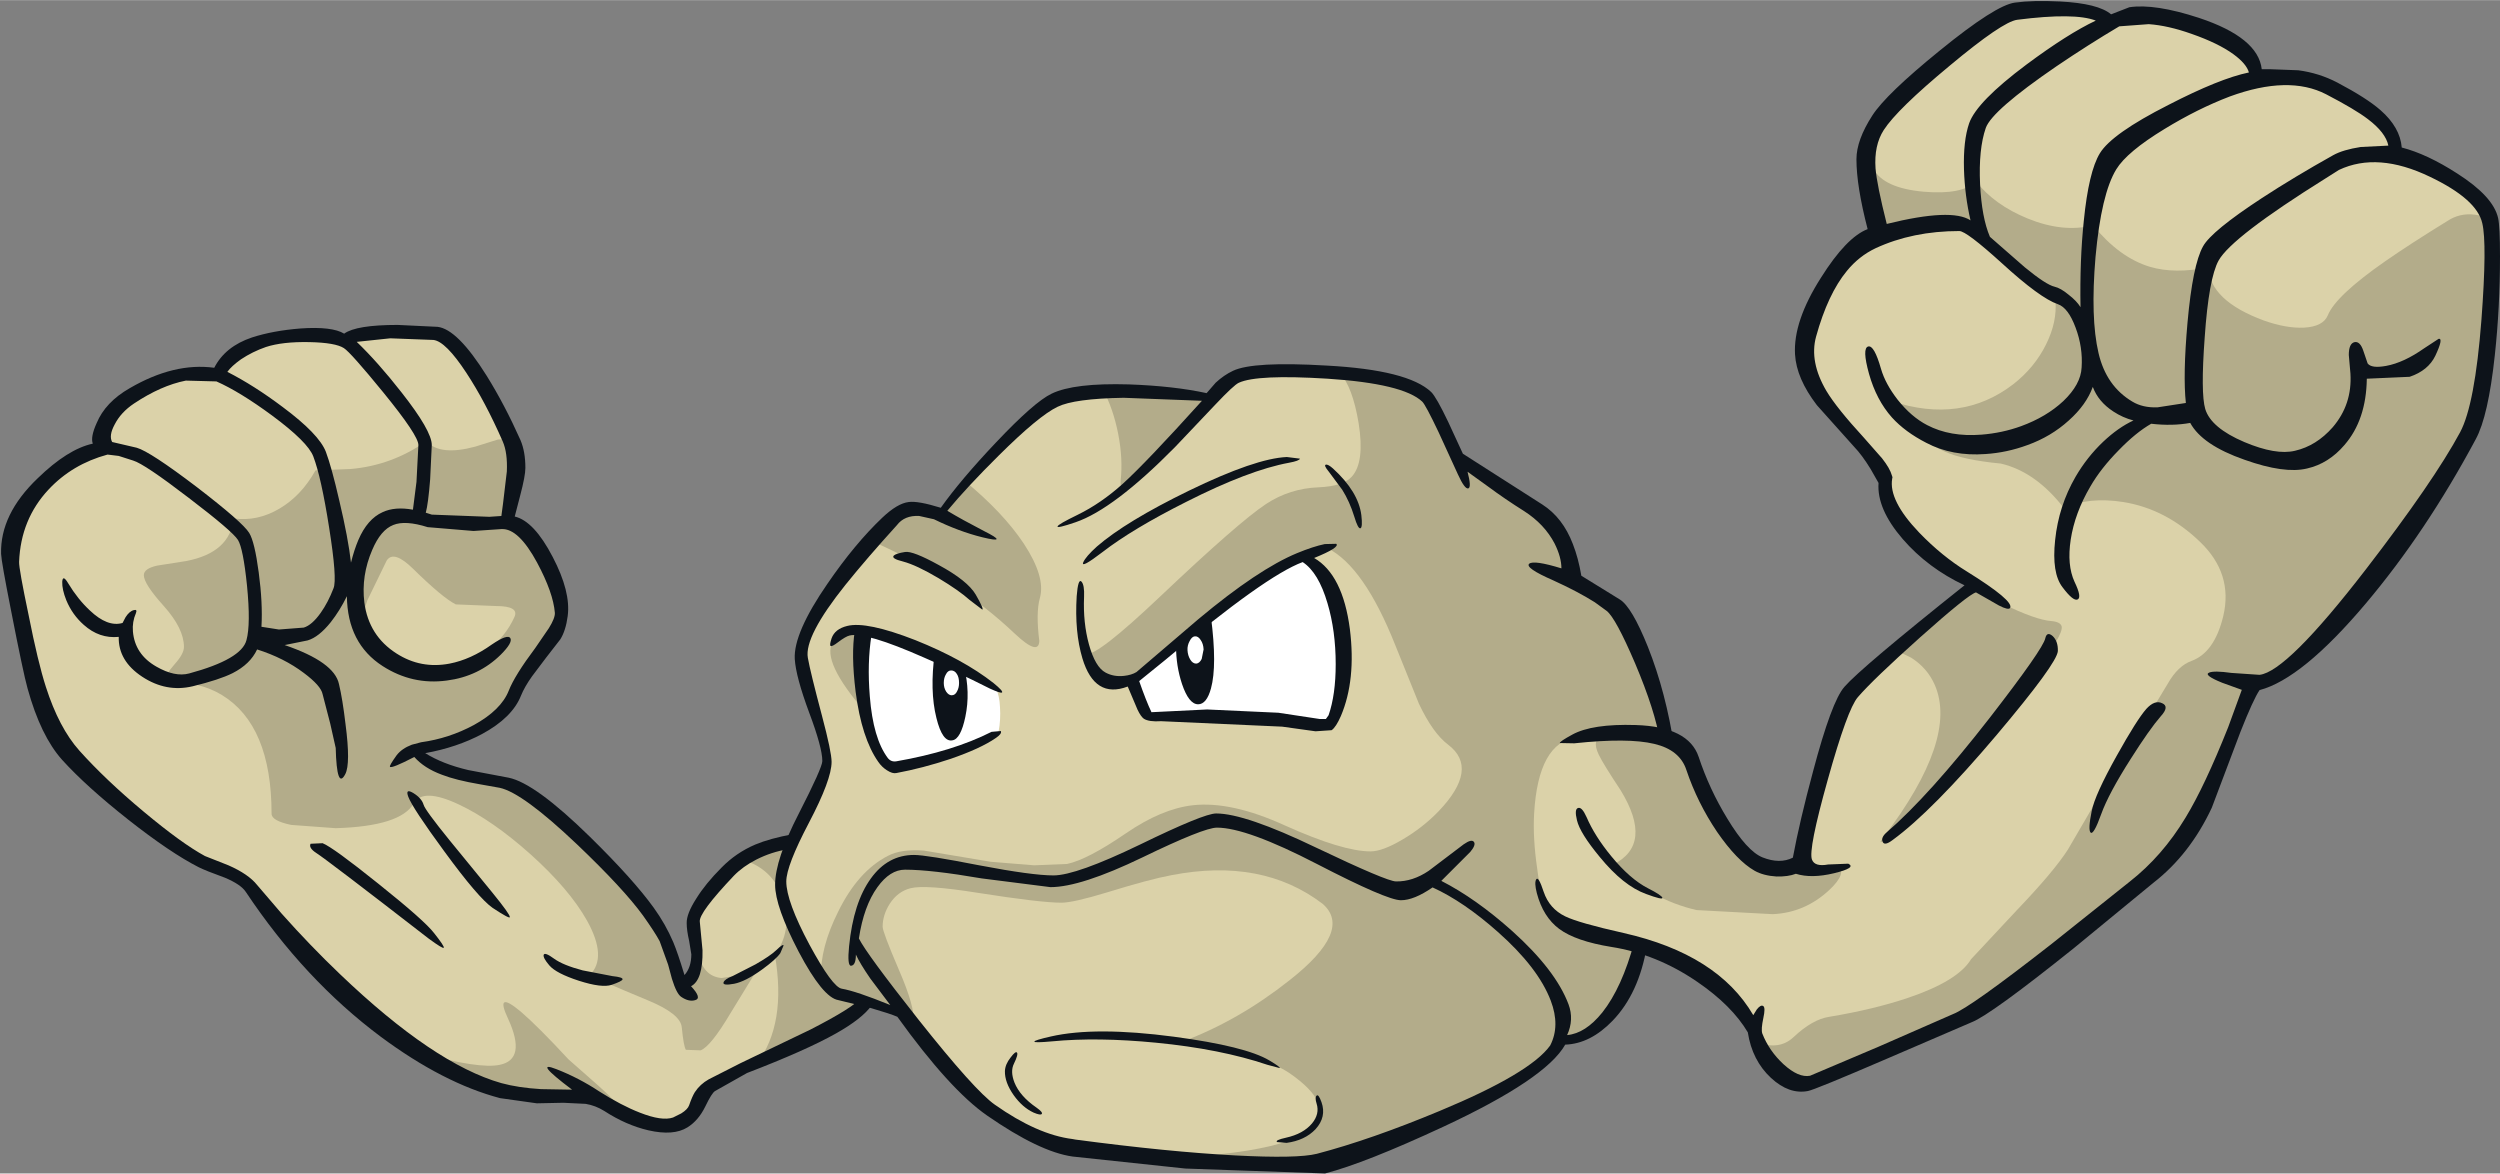
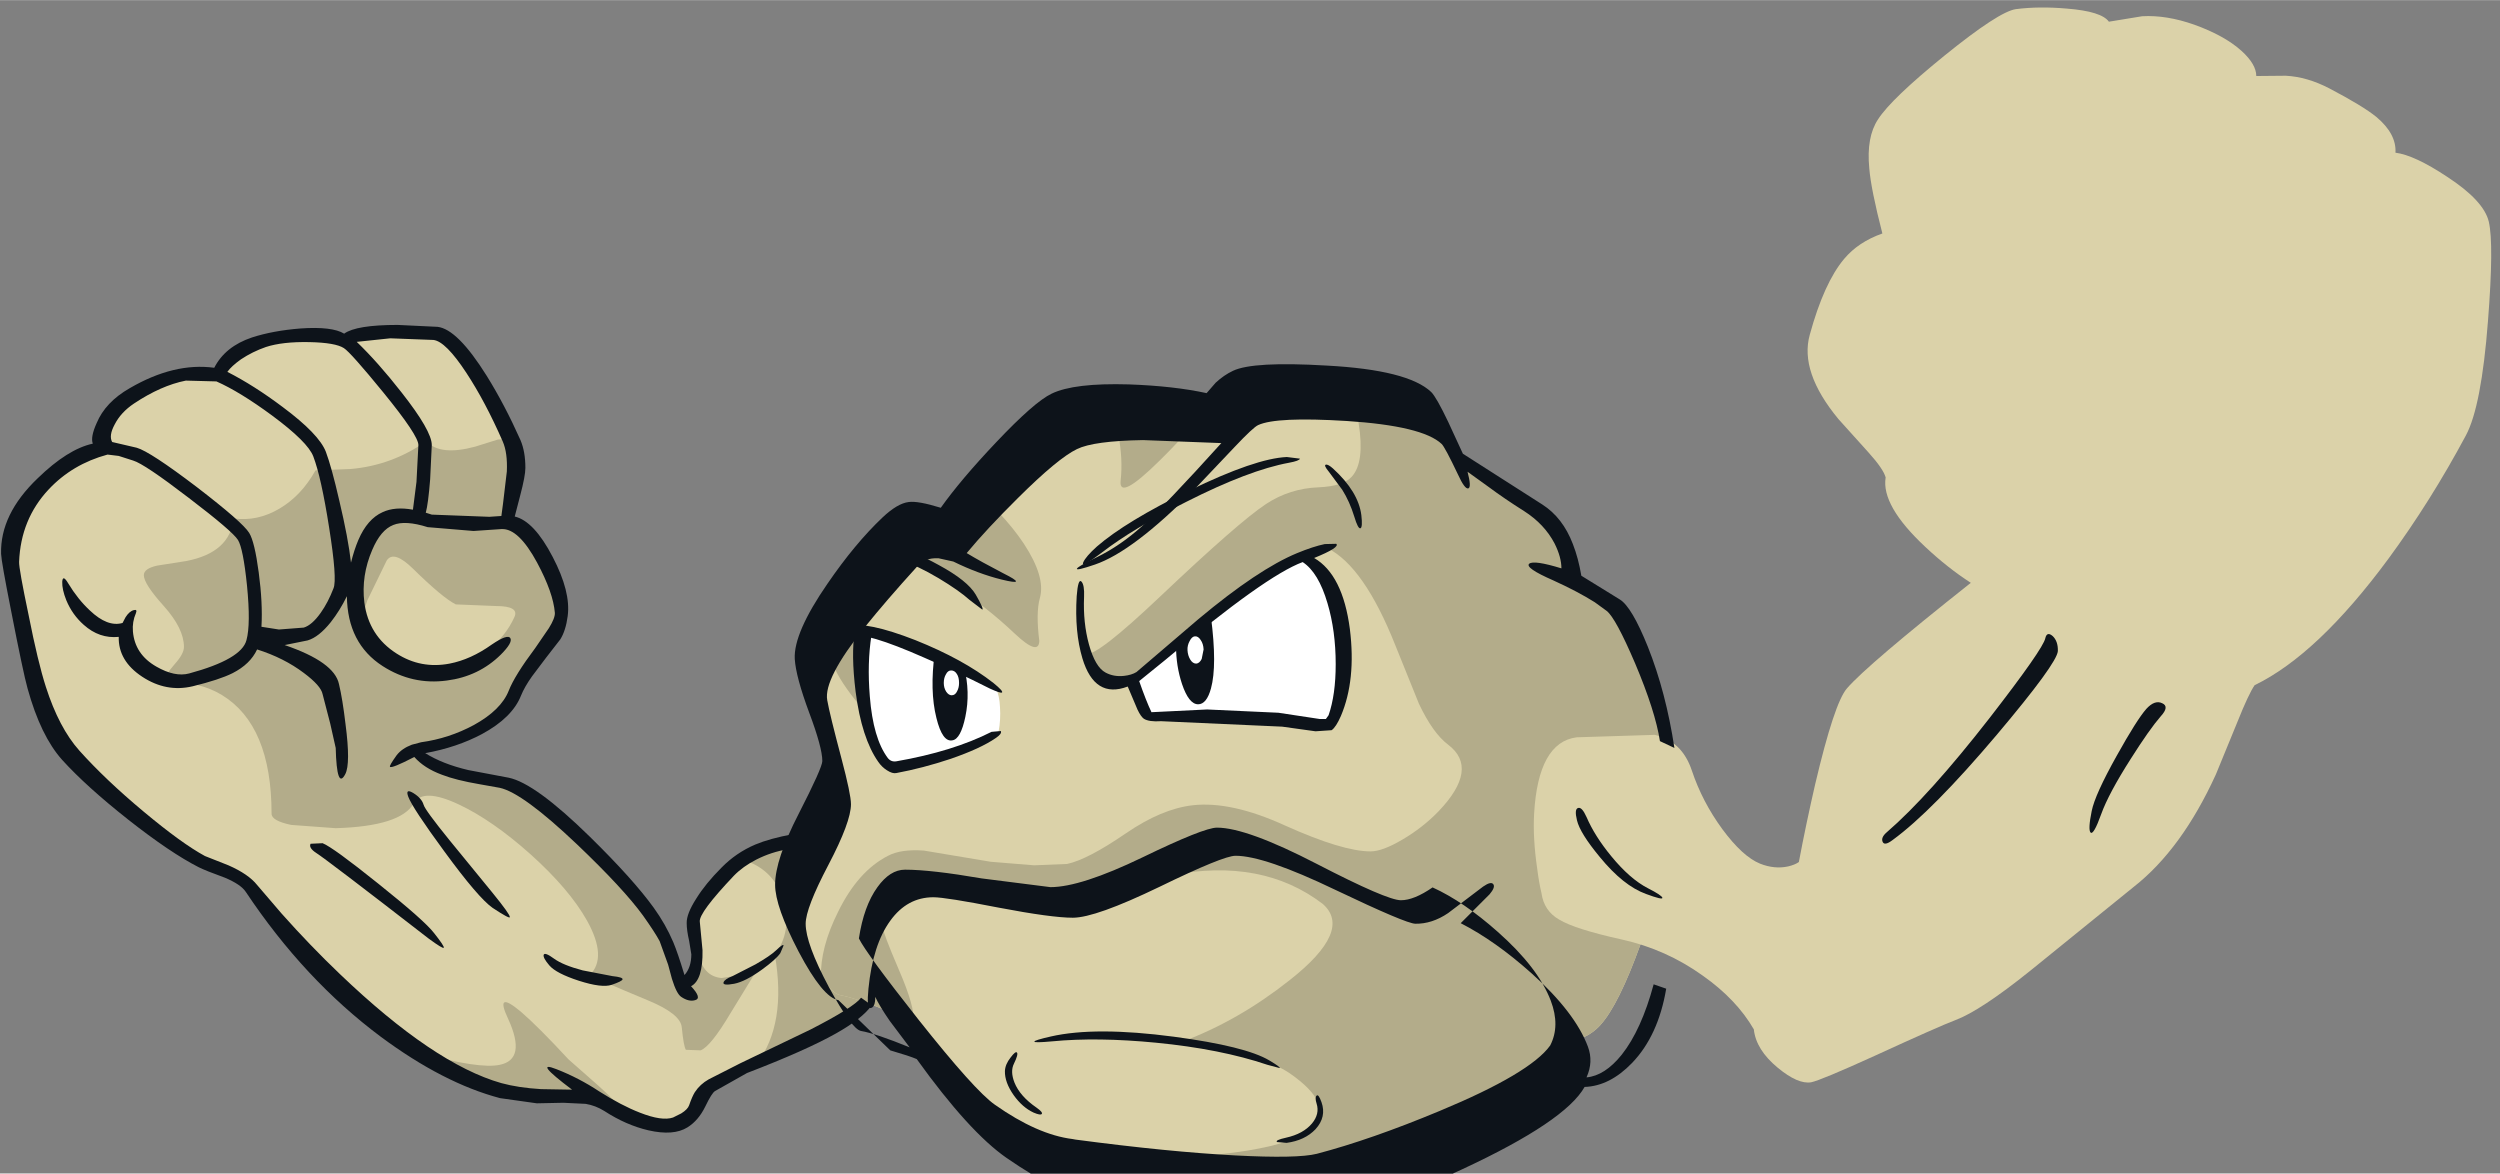
<svg xmlns="http://www.w3.org/2000/svg" width="458" height="215" viewBox="-0.2 -0.2 458 214.95">
  <rect x="-0.2" y="-0.2" width="458" height="214.95" fill="#808080" stroke="none" />
  <path fill="#dbd2a9" d="M87.25 69Q90.3 74 93 80.15q1.25 2.85.7 8l-1 7.35q3.9-.2 7.1 6.85 2.5 5.4 2.85 9.6.15 1.85-3.3 6.55-4.2 5.7-5.2 8.25-1.6 3.95-7.05 6.9-4.75 2.6-10 3.3 1.45 2.95 5.55 4.15l8.95 1.8q4.55.95 14.65 10.55 8.55 8.15 12.3 13.35 2.4 3.3 3.85 7l2.15 6.6q3.2-1.75 3.15-6l-.9-5.65q-.2-1.45 2-4.25l4.55-5.1q3.8-4.15 10.6-5.25l14.6 29.1q-1.75 2.45-13.85 8.4l-14.5 6.95q-2 1.1-2.9 3.75-.85 2.45-1.9 2.8-2.7.9-6.6.15-4.1-.75-7.6-3-2.65-1.7-7.25-1.7l-12.35-.85q-16.85-5.7-33-22.05-5.05-5.1-9.4-10.65l-3.35-4.55q-.35-.85-1.25-1.75-1.75-1.75-4.45-1.9-3.05-.2-12.15-7.4-8.75-6.9-14.55-13.35-4.65-5.2-7.4-15.5l-3.4-15.45q-1.4-5.9-.4-9.75.9-3.3 4.5-7.85Q9.95 85.6 13 83.9q2.4-1.35 6.45-2.05-.8-2.25-.6-3.8.4-2.8 4.75-5.7 4.7-3.1 9.5-4.05l6.8.2q.2-1.5 2.45-3.2 2.3-1.7 5.5-2.75 3.1-1.05 7.9-1.1 4.6-.1 7.4.8.6-1.35 6.65-1.65l9.55.25q3.15.35 7.9 8.15" />
  <path fill="#b3ac8a" d="M75.5 104q-3.55-3.5-4.85-1.55l-3.55 7.3q-1.5 4.1.05 7.25 6.05 6.9 15.2 4.75 8.55-2 11.7-8.95.9-2-3.4-2l-7.35-.3q-2.4-1.2-7.8-6.5m11.35-22.4L91 80.3l2-.15q1.25 2.85.7 8l-1 7.35q3.9-.2 7.1 6.85 2.5 5.4 2.85 9.6.15 1.85-3.3 6.55-4.2 5.7-5.2 8.25-1.6 3.95-7.05 6.9-4.75 2.6-10 3.3 1.45 2.95 5.55 4.15l8.95 1.8q4.55.95 14.65 10.55 8.55 8.15 12.3 13.35 2.4 3.3 3.85 7l2.15 6.6q3.25-1.8 3.15-6.2.8 4.45 4.3 4.75l6.15-.95-4.5 7.35q-3.65 6.15-5.5 6.85l-2.7-.1q-.4-.6-.75-4.1-.2-2.5-6.3-5-9.5-3.95-10.55-4.6 3.25-3.2-.5-9.95-3.25-5.8-10.45-12.25-6.9-6.15-13.05-9.05-6.6-3.1-8.25-.2-2.4 4.2-14.3 4.55l-8.15-.6q-3.6-.75-3.6-2.05 0-16.2-9.1-21.75-4.1-2.5-10.4-2.5 0-1.2 1.75-3.15 1.7-1.9 1.7-3.15 0-3.35-3.65-7.45-3.7-4.1-3.7-5.7 0-1.2 2.4-1.75l5.4-.85q8-1.55 8.65-7.8 4.35.6 8.4-1.8 4-2.35 6.6-7l6.4-.25q7.6-.65 13.9-5.1 2.5 2.75 8.95 1" />
  <path fill="#b3ac8a" d="M158.55 183.25q-2.2 2.95-20.1 11.4 5.5-7.3 3.3-19.95 3.2-4.35 1.6-9.9-1.75-5.85-7.6-7.55 3.35-2.35 8.2-3.1l14.6 29.1M91.35 194.85q4.95-1 1.55-8.4-2.55-5.4 2.3-1.35 3.15 2.7 8.75 8.75l5.5 4.85q4.45 4 4.5 5.1l-2.75-1.5q-2.65-1.7-7.25-1.7l-12.35-.85q-7.05-2.35-14.65-7.05 10.7 2.95 14.4 2.15" />
  <path fill="#dbd2a9" d="M279.65 92.35q3.9 2.5 6.75 8.35 1.4 2.9 2.05 5.3l6.45 4.7q1.95 1.5 6.25 11.95 4.35 10.55 5.2 16l-6 34.1q-4 11.1-7.35 14.8-2.8 3.1-7.4 3.1-2.4 5.7-20.55 13.65-13.7 6-23.55 8.55-4.8 1.25-23.95-.6l-21.45-2.55q-6.65-.95-14.75-6.55-3.55-2.5-9.25-9.6l-4.95-6.6q-9.95-4.25-13.35-4.85-2.35-.4-5.85-7.25Q145 169 143 162.5q-1.35-4.25 3.35-12.65 5.1-9.1 5.1-10.4 0-1.3-2-8.2-2.25-7.8-2.75-10.5-.85-4.6 6.25-13.75 3.8-4.9 10.2-11.8 1.95-2.3 5.65-1.85 1.85.2 3.3.9l7.85-9.75q8.7-10.15 12.8-12.1 4.1-1.95 17.05-1.25l12.15 1.05.75-1.05q1.25-1.3 3.55-2.35 3.5-1.65 16.7-.85 14.35.9 18.2 4.55 1.55 1.45 6.15 11.4l3.85 2.75q4.6 3.25 8.5 5.7" />
  <path fill="#b3ac8a" d="M222.15 72.15q-2.7 4.95-9.95 12.05-7.5 7.4-7.1 3.65.45-4-.45-8.6T201.8 71l20.35 1.15M163.15 95.2q1.95-2.3 5.3-2.1 1.7.15 2.95.7l5.1-5.95q7.05 5.8 10.85 11.5 4.05 6.15 2.95 10-.75 2.7-.1 7.85-.1 2.8-4.5-1.35-10.6-10.05-25.85-16.8l3.3-3.85M172.1 119.95q2.6 1.05 2.7 9.15.1 8.25-3.45 9.2-4.8 1.3-13-8.05-8.1-9.3-6-12.85 1.85-3.2 7.2-2 2.7.55 12.55 4.55M247.45 87.1q2.4-2.65 1.25-9.8-1.1-6.65-3.45-9.2 12.5 1.1 15.9 4.4 1.55 1.45 6.15 11.4l3.85 2.75q4.6 3.25 8.5 5.7 3.9 2.5 6.75 8.35 1.4 2.9 2.05 5.3l6.45 4.7q1.95 1.5 6.25 11.95 4.35 10.55 5.2 16l-6 34.1q-4 11.1-7.35 14.8-2.8 3.1-7.4 3.1-2.3 5.45-19.15 13.15-13.75 6.3-23.2 8.6-5.9 1.45-12.05 1.05l-14.05-1.7q25.55-1.65 24.45-8.9-.4-2.35-3.6-5-2.25-1.85-3.95-2.6-5.25-2.3-8.6-3.2-4.2-1.2-9.15-1.4 10.35-3.85 19.75-11.3 11.65-9.15 6.05-14-11.1-8.45-27.65-5.25-4.05.75-11.8 3.15-6.25 1.9-8.4 1.9-3.8 0-15.25-1.8-9.7-1.55-12.4-.85-2.35.6-3.8 2.85-1.3 2.05-1.3 4.2 0 .95 3 7.95 2.95 6.8 2.65 9.45-9.95-4.25-13.35-4.85-1.4-.2-3.6-3.3-.15-5.4 3.15-12 3.65-7.45 9.15-10.25 2.35-1.25 6.55-.95l12.25 2.05 7.95.65 6.05-.25q3.75-.8 10.75-5.6 6.55-4.5 12.25-5.15 7.05-.8 16.9 3.7 10.55 4.75 15.7 4.75 2.15 0 5.8-2.15 3.75-2.2 6.65-5.2 7.5-7.85 1.75-12.2-2.8-2.1-5.35-7.5l-4.3-10.65q-5.75-14.5-12.45-17.85-4.55 1.4-10.1 4.7-5.8 3.4-14.15 9.75-2.05 1.55-6.1 5.45-3.25 3.2-5.05 4.1-4.9 1.9-7.15-1.2-1.25-3.15-1.7-3.4 2.05.4 13.6-10.55 14.4-13.65 19.4-16.95 4.35-2.85 9.6-3.05 4.55-.2 6.1-1.95" />
  <path fill="#dbd2a9" d="M455.75 40.4q.95 4.1-.15 18.15-1.2 15.7-4.05 21-6.45 12.05-14.2 22.6-12.95 17.55-24.5 23.15-1.1 1.6-3.1 6.6l-4 9.75q-6.25 13.7-15.05 20.6l-19 15.4q-9.1 7.3-13.65 9-3.15 1.2-14.8 6.55-9.9 4.5-11.65 4.85-2.4.4-6.1-2.65-4-3.3-4.4-7.05-3.15-5.45-9.3-9.8-6.75-4.85-14.85-6.65-8.6-1.9-11.5-3.65-2.8-1.6-3.25-4.85-.45-1.85-.8-4.6-.8-5.5-.55-9.95.75-13.1 7.8-14l14.3-.45q5 1.15 6.8 6.55 1.9 5.7 5.6 10.75 3.7 5 6.9 6.3 2.65 1.05 5.15.5 1.25-.3 1.95-.8 1.3-6.9 3-14.3 3.5-14.85 5.8-17.5 3.7-4.3 22.7-19.35-4.25-2.75-8.3-6.55-8.15-7.6-7.3-12.75-.4-1.55-3.2-4.65l-5.45-6.05q-7.15-8.65-5.25-15.45 2.6-9.5 6.3-13.9 2.6-3.1 7-4.65-2.1-8.15-2.4-11.95-.55-5.7 1.6-8.95 2.4-3.75 12.2-11.7Q366 1.9 369.1 1.45q4.25-.55 9.35-.1 6.35.5 7.7 2.4l6.1-1q4.45-.25 9.55 1.55 5.55 2 8.65 4.8 2.7 2.45 2.7 4.6l5.4-.05q3.9.2 7.95 2.3 6.2 3.25 8.65 5.25 3.7 3.1 3.5 6.55 3.5.45 9.45 4.4 6.75 4.4 7.65 8.25" />
-   <path fill="#b3ac8a" d="M448.1 40.3q2.3-1.55 5.05-1.2 2.35.3 2.6 1.3.95 4.1-.15 18.15-1.2 15.7-4.05 21-6.45 12.05-14.2 22.6-12.95 17.55-24.5 23.15-1.1 1.6-3.1 6.6l-4 9.75q-6.25 13.7-15.05 20.6l-19 15.4q-9.1 7.3-13.65 9-3.15 1.2-14.8 6.55-9.9 4.5-11.65 4.85-1.95.35-5.1-1.85-3.35-2.35-4.75-5.45 4.05 1.45 6.6-.95 3.5-3.3 6.6-3.75 8.1-1.35 14.35-3.45 9.2-3.1 11.6-7.1l8.45-9.05q6.7-7 9.3-11.05l7.05-12.1q3.5-6.35 6.45-10.35l4.8-7.95q1.85-3.25 4.35-4.15 4.2-1.55 5.8-8.2 1.85-7.8-4.3-13.65-6.25-6-14-7.25-6.3-1-10.9 1.1-5.15-6.65-11.55-8.15-6.85-.65-10.3-2.2-4.35-1.95-7.5-5.8l-2.25-3.45q12.8 4.25 22.35-3.1 3.9-3.05 6-7.3 2.05-4.15 1.7-8-1.65-.45-7.15-5.8l-7.4-7.2q-1.7-1.5-9.8-.4l-7.85.4q-.85-2.55-1.85-8.15-1.05-6.25.7-3 1.9 3.55 9.25 4.2 7.05.6 9.55-1.9 3.35 4.3 9.45 6.8 6.5 2.65 12 1.25 4.8 5.9 10.4 7.6 4.55 1.35 10.7.1.3 6.1 10.2 9.75 4.1 1.45 7.35 1.3 3.5-.2 4.35-2.25 1.45-3.6 10.5-9.9 4.75-3.3 11.35-7.35" />
-   <path fill="#b3ac8a" d="M328.7 159.2q5 .55 7.4 0 1.3-.3.9.9-.4 1.15-2.05 2.7-4.5 4.2-10.4 4.45l-13.95-.75q-8.25-1.9-15.25-8.35 7.4-3.7 1.35-13.6-3.15-4.75-4-6.5-1.4-2.9.8-3.4 13.15-2.9 16.25 6.3 1.9 5.7 5.6 10.75 3.7 5 6.9 6.3 1.9.75 6.45 1.2M366.6 110.35q6.15 3 9 3.2 1.7.15 1.9 1 .15.8-1.05 2.8l-9.1 13.9q-5.45 6.2-15.3 15.8-9.85 9.6-7.15 6.05 13.65-18 9.35-27.85-1.35-3.1-4.35-5l-2.7-1.3 13.8-11.5 5.6 2.9" />
  <path fill="#fff" d="m207.45 124.15 12.9-10.45q12.65-10.15 18.25-12 5.1 2.9 6.55 14.2 1.35 10.8-1.7 16.7l-16.3-1.25q-13.55-1-16.9-.05-.95-1.9-2-4.7l-.8-2.45M182.75 133.75q-2.7 2.25-11.7 4.9l-8.45 2.15q-2.15-3.1-3.8-7.7-3.25-9.25-.55-16.95 3.3-.85 12.45 3.45 7 3.25 11.6 6.4.6 1.2.7 3.35.15 2.25-.25 4.4" />
  <path fill="#0d131a" d="M70.05 71.7q-6-7.35-7.25-8.15-1.55-1-6.3-1.1-4.95-.1-8 .9-2.45.85-4.55 2.25-1.75 1.25-2.5 2.3 4.9 2.5 10.15 6.45 6.65 4.95 7.9 8.2 1.05 2.8 2.45 8.9 1.65 6.95 2.15 11.4.6-2.4 1.35-4.15 1.65-3.85 4.45-5.1 2.25-1.05 5.55-.45l.65-5.1.35-6.75q0-1.75-6.4-9.6m-36.2-2.2q-4.55.9-9.5 4.2-2.4 1.6-3.55 3.85-1.1 2.05-.45 3.2l4.5 1.05q2.45.7 11 7.2 8.4 6.45 9.6 8.4 1 1.6 1.75 7.25.75 5.6.5 9.95l3.2.5 4.55-.35q1.5-.45 3.1-2.7 1.35-1.9 2.35-4.5.7-1.65-.8-11.1-1.45-9.25-2.9-13.05-1-2.65-7.55-7.5-5.9-4.35-10.2-6.25l-5.6-.15M91.7 96.7l-5.15.35-8.4-.7q-4.1-1.3-6.3-.4-2.3.9-3.85 4.55-2.05 4.75-1.45 9.65.8 6.1 5.9 9.35 4.45 2.85 9.7 1.85 3.9-.75 7.75-3.5 2.95-2 3.4-1.15.45.8-1.75 3-4.05 4-9.9 4.75-6.3.85-11.75-2.65-6.45-4.15-6.55-12.8-1.3 2.65-2.95 4.75-2.2 2.75-4.25 3.35l-4.2.85q9.1 3.1 9.95 7.15.65 2.7 1.2 7.35.95 7.25-.05 9.15-1.55 2.95-1.75-4.8l-1-4.45-1.4-5.4q-.3-1.55-3.45-3.9-3.65-2.75-8.55-4.3-1.25 2.7-4.5 4.35-2.4 1.2-7.3 2.4-4.85 1.15-9.25-1.75t-4.3-7.3q-3.55.35-6.4-2.2-2.1-1.85-3.2-4.5-.8-2-.75-3.4.1-1.4 1.1.3 1.75 2.9 3.95 4.95 3.25 3.1 6 2.3l.55-1.05q.7-1.1 1.5-1.3.7-.2.4.55-.7 1.6-.55 3.35.35 4.2 4.3 6.45 3.4 1.95 6 1.25 9.6-2.6 10.5-6.1.8-2.9.1-10-.7-6.8-1.65-8.35-1-1.6-9-7.7-8.15-6.25-10.2-6.85l-2.65-.85-2.05-.25q-6.45 1.75-10.8 6.4-5.1 5.45-5.4 13.25-.05 1.25 1.75 9.8 1.7 8.6 3.15 13.1 2.4 7.5 6.15 11.7 4.8 5.35 11.75 11.15 7 5.85 11.25 8.15l4.3 1.7q3.65 1.6 5.25 3.6l4.5 5.25q5.25 5.9 10.7 11.1 17.2 16.45 29.55 19.95 3.1.85 7.25 1.1l5.7.1q-7.3-5.5-2.85-3.75 4.1 1.6 7.8 4.05 4.1 2.6 7.45 3.9 4.05 1.6 6.1.9l1.5-.75q1.2-.75 1.45-1.5.55-1.6 1.05-2.4.95-1.45 2.55-2.35l5.8-2.95 12.8-6.15q8-4.1 9.3-5.85l1.95 1.4q-1.75 2.45-6.55 5.15-5.5 3.1-16.3 7.25l-5.85 3.3q-.6.35-1.8 2.85-1.25 2.55-3.25 3.8-2.55 1.6-7.15.55-4.1-.95-8.1-3.55-1.6-1-3.4-1.3l-4.1-.2-4.85.1-6.75-.95Q81 198.2 69.55 189.7q-14-10.45-24.7-26.5-.9-1.4-3.9-2.65-3.45-1.25-4.75-1.9Q31 156 23.25 149.9 15.6 143.85 11.2 139q-3.95-4.4-6.35-13.1-.8-2.85-3.05-14.4-1.75-8.85-1.8-10.25Q-.2 94 6.7 87.4q5.5-5.35 10.1-6.35-.45-1.2.7-3.75 1.6-3.85 6.05-6.4 8.15-4.75 15.5-3.75 2-3.9 6.9-5.55 3.85-1.25 8.9-1.65 5.8-.4 8 .95 2.2-1.6 9.8-1.6l7.3.35q3.65.4 9 8.95 3.3 5.3 6.2 11.8.9 2.1.9 5.1 0 1.45-.95 5.05l-1 3.85q3.55.85 6.95 7.4 3.35 6.4 2.75 10.85-.35 2.65-1.35 4.25l-2.6 3.35-2.6 3.45q-1.35 1.9-2 3.5-1.6 4.05-7.15 7.05-4.6 2.45-10.4 3.5 3.2 2 7.9 3.1l7.4 1.4q4.85 1 14.85 10.8 7.9 7.75 11.7 13 2.2 3.05 3.6 6.35.8 1.9 2 5.85l.05.15q1.25-1.4 1.25-3.8l-.4-2.45q-.45-1.95-.45-3.25-.05-1.7 1.75-4.5 1.7-2.75 4.65-5.7 2.65-2.7 6.15-4.2 2.75-1.15 6.9-1.9l-.9 2.75q-3.05.5-5.8 1.9-2.45 1.25-4.1 2.95-6.4 6.75-6.25 8.4l.5 5.25q.1 5.45-2.1 6.6 2.05 2.2.75 2.55-1.15.35-2.55-.6-.85-.55-1.7-3.3l-.7-2.6-1.55-4.3q-.85-1.6-3.05-4.7-3.6-4.95-12.1-13.05-9.95-9.45-14.15-10.35l-3.65-.65q-4.4-.75-6.95-1.75-3.25-1.2-5.05-3.25-4.15 2.15-4.45 1.8-.2-.15 1.2-2.1.95-1.25 2.8-1.95l1.7-.45q5.1-.7 9.65-3.15 5-2.75 6.4-6.3 1.1-2.8 4.85-7.8l2.5-3.65q1.15-1.85 1.1-2.8-.3-3.7-3.25-9.2-3.4-6.3-6.5-6.15m.95-10.55q.15-3.45-.75-5.5-3.2-7.3-6.65-12.55-3.8-5.8-6.05-6.05l-7.9-.3-6.15.65q3.9 3.75 8.2 9.25 5.55 7.05 5.55 9.65l-.3 6.3q-.35 4.45-.8 6.1l1.1.35 10.55.4 2.2-.15.3-2.25.7-5.9" />
  <path fill="#0d131a" d="M74.6 145.75q-.6-1.6.9-.7 1.55.95 1.9 2.15.25.95 4.75 6.5l7.85 9.6q3.3 4.05 3.2 4.5-.05.35-3.15-1.7-2.6-1.8-8.85-10.35-5.8-7.9-6.6-10M57.75 156.05q-1.45-.95-1.05-1.7l2.2-.1q1.9.75 10.25 7.45 8.45 6.75 10.2 9.05 1.9 2.4 1.75 2.65-.15.25-2.8-1.7-18.65-14.45-20.55-15.65M100.45 176.65q-1.2-1.4-1.05-1.95.2-.55 1.9.7 1.65 1.2 5.25 2.15l5.45 1.05q1.95.2 1.85.6-.1.35-2 1-1.8.6-6-.75-4.15-1.35-5.4-2.8M134 178.6l4.2-2.15q2.7-1.55 3.75-2.55 1.35-1.3 1.4-.9l-.6 1.4q-.8 1.15-3.35 3-3.05 2.2-5.1 2.6-2.15.4-1.95-.25.2-.6 1.65-1.15M290.45 149.45q1.5 3.5 4.55 7.2 3.4 4.15 6.7 5.85 2.55 1.3 2.65 1.75.1.45-3-.7-4.15-1.5-8.45-6.75-3.65-4.4-4.2-6.75-.5-2.05.2-2.25.7-.25 1.55 1.65M374.5 116.7q.3-1.3 1.35-.4 1 .95.95 2.75-.15 2.25-11.2 15.35-11.8 13.95-19.05 19.25-1.5 1.15-1.85.35-.35-.8.75-1.75 7.75-6.7 18.85-20.95 9.8-12.65 10.2-14.6M383 148.35q.6-3 4.6-10.15 3.65-6.55 5.4-8.55 1.55-1.7 2.9-1.05 1.4.6-.25 2.4-2.05 2.35-5.5 7.8-4.05 6.35-5.4 10.1-1.4 3.9-1.95 3.4-.5-.5.2-3.95" />
-   <path fill="#0d131a" d="M383.75 3.55q-3.85-1.5-14.4-.15-2.7.35-12.35 8.4-9.65 8-12.1 11.8-1.8 2.8-1.5 7.05.25 3 2.05 10.15 11.9-2.95 15.35-.65-1.05-4.5-1.2-9.35-.15-5.25.95-8.45 1.4-3.95 10.5-10.75 7.6-5.65 12.7-8.05m28.05 9.5q-.45-1.6-2.85-3.35-2.75-2-7.6-3.7-4.35-1.55-7.9-1.8l-5.4.4q-5.65 3.35-11.55 7.35Q364.75 20 363.6 23.2q-1.35 3.9-1.05 10.3.3 6.15 1.8 9.65l.05.05 6.35 5.55q3.9 3.2 5.45 3.55 1.1.25 2.55 1.45 1.5 1.15 2.2 2.3-.15-8.65.6-15.8.9-9.05 2.95-12.4 2.2-3.6 12.55-8.85 9.4-4.85 14.75-5.95m21.8 8.55q-2.35-1.8-7.65-4.55-6.85-3.55-17.65.4-5.9 2.25-11.95 5.95-6.9 4.2-8.85 7.4-2.75 4.5-3.8 16.05-.95 11.2.55 17.6 1.4 6.05 6.2 8.9 1.9 1.15 4.6 1.05l5.2-.8q-.55-5.1.3-14.7.95-10.6 2.85-14 1.55-2.8 10.8-8.85 5.9-3.85 13.05-7.85 1.8-1 5.05-1.5l5.05-.25q-.5-2.4-3.75-4.85m23.85 18.1q.35 1.55.35 7.05 0 9.35-.95 18.1-1.2 11.2-3.5 15.4-9.1 17-20.15 30.1-11.65 13.8-19.45 15.85-1.15 1.7-3.5 7.65l-5.25 13.9q-4 8.55-10.7 13.75l-14.6 12q-15.3 12.25-18.7 13.55-.4.15-15.45 6.65-13.35 5.75-14.55 5.95-3.45.65-6.75-2.4-3.45-3.2-4.25-8.35-2.9-4.9-9.25-9.25-7.45-5.1-15.75-6.4-6.5-1.05-9.55-3.3-2.95-2.2-4.1-6.55-.5-1.95-.1-2.55.4-.6 1.35 2.3 1.05 3.1 3.95 4.5 2.45 1.2 10.7 3.05 17.25 3.9 23.75 15.05l.65-1.05q.75-.95 1.2-.6.4.3 0 2.15-.45 2.1-.2 2.85 1.25 3.2 3.9 5.65 2.75 2.5 4.85 2.1l12.5-5.3 13.7-6q3.15-1.2 18.05-12.85l14.3-11.4q6-4.7 10.25-11.75 3.5-5.75 7.8-16.55l2.5-6.85-3.6-1.3q-3.45-1.4-2.4-1.85.9-.4 4.1.05l5.15.35q5-.55 19.5-19.35 12.4-16.1 17.25-25.1 2.7-5.05 3.9-20.6 1.05-14 .15-17.7-1-4.4-9.6-8.5-9.55-4.6-16.65-1.25l-2.45 1.55q-17.2 10.75-19.6 15.05-1.8 3.25-2.55 14.1-.75 10.2.1 13.1 1.05 3.45 7.15 6.05 5.8 2.45 9.3 1.6 3.9-.9 6.9-4.3 3.6-4.2 3.25-9.85l-.3-3.4q0-2.1 1.05-2.35 1-.2 1.6 1.55l.8 2.35q.7.95 3.4.45 3.25-.6 7-3.25l2.6-1.7q.95-.2-.6 3.1-1.3 2.7-4.7 3.85l-7.85.35q-.1 7.55-4.1 12.15-2.9 3.4-6.85 4.3-4.15 1-11.45-1.6-7.75-2.7-9.95-6.75-3.3.6-7.15.15-2.8 1.6-5.95 4.85-3.3 3.35-5.2 6.65-2.85 4.85-3.6 9.75-.7 4.65.7 7.7 1.4 2.9.55 3.25-.8.35-2.75-2.25-2-2.6-1.35-8.65.65-6.25 3.75-11.6 2.1-3.6 5.05-6.4 2.75-2.6 5.55-3.9-1.95-.5-3.7-1.65-2.75-1.8-3.75-4.5-1.2 3.3-4.4 6.15-3.25 2.95-7.55 4.5-3.8 1.4-7.7 1.65-6.1.45-10.85-2.05-3.9-2-6.3-4.65-2.85-3.2-4.2-8-1.3-4.7-.15-5 1.1-.3 2.35 4.1.8 2.75 3.05 5.65 2.5 3.15 5.4 4.65 4.2 2.2 9.95 1.75 3.8-.3 7.25-1.55 4.65-1.7 7.75-4.6 3.2-3.05 3.35-6.15.25-3.7-1.1-7.3-1.35-3.65-3.25-4.3-3.25-1.1-10.25-7.5-6.5-5.9-7.8-5.9-8.55 0-15.35 3.15-3.05 1.45-5.25 4.15-3.5 4.25-5.65 12.05-1.25 4.6 1.9 9.95 1.85 3.1 6.9 8.6l3.3 3.75q1.45 1.85 1.8 3.15l.1.3-.05.25q-.7 4 4.95 9.9 4.15 4.3 8.7 7.1 8.7 5.4 7.95 6.7-.3.45-2.05-.45l-4.2-2.4q-1.45.4-10.25 8.25-8.6 7.7-11.4 10.95-1.9 2.2-5.5 15.1-3.6 12.85-2.9 14.65.5 1.35 2.95.9l3.7-.15q1.55.75-2.6 1.75t-7 .1q-1.4.55-3.55.5-2.4-.15-4-1.05-3.25-1.85-6.9-7.15-3.6-5.35-5.6-11.3-1.2-3.7-5.9-4.8-4.75-1.15-14.65-.1l-2.65-.05q0-.3 2.3-1.55 3.65-2 11.6-1.75 9.7.3 11.55 5.85 1.95 5.9 5.25 11.3 3.6 5.95 6.45 7.1 3.15 1.25 5.55.05 1.25-6.7 3.7-15.8 3.4-12.85 5.75-15.5 3.05-3.5 22-18.6-6.7-3.15-11.3-8.45-4.8-5.55-4.45-10.3l-1.45-2.55q-1.6-2.6-3-4.05L332.65 74q-3.75-4.9-4-9.3-.35-6.05 4.75-14.05 4.65-7.4 8.55-8.9-2.05-7.9-2.05-12.8 0-3.5 2.9-8 2.5-3.9 12.35-11.9Q365.4.7 368.95.25q3.3-.45 8.25-.2 7 .35 9.35 2.35l3.35-1.3q4.65-.7 12.75 1.95 10.85 3.6 11.5 9.4h1.45l5.25.2q3.8.5 7.15 2.25 5.4 2.85 7.9 5.05 3.6 3.15 3.9 6.85 4.65 1.2 10.15 4.75 6.6 4.2 7.5 8.15" />
-   <path fill="#0d131a" d="m192.25 162.3-12.6-1.6q-9.3-1.6-14.05-1.6-2.75 0-5.05 3.2-2.5 3.45-3.4 9.4 1.35 2.75 10.9 14.85 10.35 13.05 14 15.6 7.8 5.5 14.25 6.3l.55.1q16.95 2.25 29.25 2.9 11.35.6 14.95-.3 9.9-2.6 22.5-7.85 16.6-6.9 20.25-12 1.85-3.6.1-8.2-2.3-6.05-9.7-12.6-6.25-5.55-11.95-8.15-3.4 2.35-5.8 2.35-2.55 0-15.4-6.65-12.85-6.65-18.3-6.65-2.4 0-13.65 5.45-11.3 5.45-16.85 5.45m76.55-73.05q-.65.2-1.9-2.55l-3.55-7.75q-2.4-5.05-3-5.6-3.5-3.3-17.4-4.2-12.85-.8-16.2.75-.9.4-4.3 4l-7.4 7.8q-11.2 11.35-18.2 13.75-3.5 1.2-3.3.75.15-.4 3.65-2.1 4.3-2.1 8.3-5.7 4.3-3.9 14.5-15.2l-14.35-.55q-9.05.15-12.1 1.65-3.45 1.65-10.8 8.95-5.75 5.7-9.4 10.1 2.65 1.6 6.7 3.7 4.8 2.4-.3 1.15-4.25-1.05-8.85-3.3l-2.7-.6q-2.7-.15-4.1 1.7-5.45 6-9.4 10.9-7.6 9.5-6.9 13.4.45 2.55 2.6 10.65 1.75 6.6 1.75 8.4 0 3.25-4.15 11.15t-4.15 10.75q0 3.65 4.25 11.6 4.2 7.75 5.9 8.05 2.65.45 8.9 3l-3.65-4.85q-1.9-2.75-2.65-4.4 0 2-.9 2.05-.7 0-.35-3.55.8-8.05 4-12.45 3.1-4.3 7.9-4.3 2.25 0 11.95 1.9 9.7 1.85 13.6 1.85 4.15 0 15.85-5.65 11.7-5.7 13.95-5.7 5.3 0 18.3 6.25 13 6.2 14.65 6.2 3.05.05 6-1.95l6.4-4.85q1.5-1.05 1.9-.4.35.55-.7 1.8l-5.3 5.3q6.35 3.25 13 9.2 7.95 7.15 10.3 13.4 1.05 2.8-.25 5.65 3.35-.3 6.45-4.15 3.6-4.55 5.85-12.9l2.3.8q-1.45 8.6-6.25 13.6-4.1 4.25-8.7 4.4-3.55 6.3-22.35 15.05-14.3 6.65-21.65 8.55l-25.6-.9-20.65-2.2q-6.05-.85-15.65-7.5-6.85-4.75-16.45-18.1-1.25-.55-4.85-1.6L153.4 183q-2.85-.45-7.3-8.9-4.3-8.25-4.3-12.25 0-4.6 4.35-13.05 4.3-8.4 4.3-9.6 0-2.45-2.4-8.85-2.45-6.6-2.65-9.85-.25-4.75 6-13.8 5-7.3 10.05-12.1 2.75-2.6 4.8-2.85 1.7-.25 5.9 1.05 3.7-5.2 10.15-12 7-7.4 10.15-8.9 4.1-2 14.2-1.7 8.25.3 14.2 1.6l1.65-1.9q1.5-1.4 3.2-2.2 3.7-1.75 17.15-.95 14.9.8 19.15 4.85.95.95 3.1 5.45l2.7 5.85 14.55 9.3q3.75 2.4 5.6 7.25 1 2.55 1.55 5.8l7.05 4.35q2.2 1.35 5.15 8.7 3.3 8.3 4.85 18.5l-2.65-1.25q-.85-5.5-4.55-14.25-3.55-8.3-5.2-9.6l-2.2-1.6q-3.1-1.95-7.6-4-5.25-2.3-4.4-3.05.85-.7 5.9.85 0-2.05-1.25-4.55-1.85-3.55-5.6-5.95-3.5-2.2-6.6-4.5l-3.75-2.7q.75 2.85.15 3.05" />
+   <path fill="#0d131a" d="m192.25 162.3-12.6-1.6q-9.3-1.6-14.05-1.6-2.75 0-5.05 3.2-2.5 3.45-3.4 9.4 1.35 2.75 10.9 14.85 10.35 13.05 14 15.6 7.8 5.5 14.25 6.3l.55.1q16.95 2.25 29.25 2.9 11.35.6 14.95-.3 9.9-2.6 22.5-7.85 16.6-6.9 20.25-12 1.85-3.6.1-8.2-2.3-6.05-9.7-12.6-6.25-5.55-11.95-8.15-3.4 2.35-5.8 2.35-2.55 0-15.4-6.65-12.85-6.65-18.3-6.65-2.4 0-13.65 5.45-11.3 5.45-16.85 5.45m76.55-73.05q-.65.2-1.9-2.55q-2.4-5.05-3-5.6-3.5-3.3-17.4-4.2-12.85-.8-16.2.75-.9.4-4.3 4l-7.4 7.8q-11.2 11.35-18.2 13.75-3.5 1.2-3.3.75.15-.4 3.65-2.1 4.3-2.1 8.3-5.7 4.3-3.9 14.5-15.2l-14.35-.55q-9.05.15-12.1 1.65-3.45 1.65-10.8 8.95-5.75 5.7-9.4 10.1 2.65 1.6 6.7 3.7 4.8 2.4-.3 1.15-4.25-1.05-8.85-3.3l-2.7-.6q-2.7-.15-4.1 1.7-5.45 6-9.4 10.9-7.6 9.5-6.9 13.4.45 2.55 2.6 10.65 1.75 6.6 1.75 8.4 0 3.25-4.15 11.15t-4.15 10.75q0 3.65 4.25 11.6 4.2 7.75 5.9 8.05 2.65.45 8.9 3l-3.65-4.85q-1.9-2.75-2.65-4.4 0 2-.9 2.05-.7 0-.35-3.55.8-8.05 4-12.45 3.1-4.3 7.9-4.3 2.25 0 11.95 1.9 9.7 1.85 13.6 1.85 4.15 0 15.85-5.65 11.7-5.7 13.95-5.7 5.3 0 18.3 6.25 13 6.2 14.65 6.2 3.05.05 6-1.95l6.4-4.85q1.5-1.05 1.9-.4.35.55-.7 1.8l-5.3 5.3q6.35 3.25 13 9.2 7.95 7.15 10.3 13.4 1.05 2.8-.25 5.65 3.35-.3 6.45-4.15 3.6-4.55 5.85-12.9l2.3.8q-1.45 8.6-6.25 13.6-4.1 4.25-8.7 4.4-3.55 6.3-22.35 15.05-14.3 6.65-21.65 8.55l-25.6-.9-20.65-2.2q-6.05-.85-15.65-7.5-6.85-4.75-16.45-18.1-1.25-.55-4.85-1.6L153.4 183q-2.85-.45-7.3-8.9-4.3-8.25-4.3-12.25 0-4.6 4.35-13.05 4.3-8.4 4.3-9.6 0-2.45-2.4-8.85-2.45-6.6-2.65-9.85-.25-4.75 6-13.8 5-7.3 10.05-12.1 2.75-2.6 4.8-2.85 1.7-.25 5.9 1.05 3.7-5.2 10.15-12 7-7.4 10.15-8.9 4.1-2 14.2-1.7 8.25.3 14.2 1.6l1.65-1.9q1.5-1.4 3.2-2.2 3.7-1.75 17.15-.95 14.9.8 19.15 4.85.95.95 3.1 5.45l2.7 5.85 14.55 9.3q3.75 2.4 5.6 7.25 1 2.55 1.55 5.8l7.05 4.35q2.2 1.35 5.15 8.7 3.3 8.3 4.85 18.5l-2.65-1.25q-.85-5.5-4.55-14.25-3.55-8.3-5.2-9.6l-2.2-1.6q-3.1-1.95-7.6-4-5.25-2.3-4.4-3.05.85-.7 5.9.85 0-2.05-1.25-4.55-1.85-3.55-5.6-5.95-3.5-2.2-6.6-4.5l-3.75-2.7q.75 2.85.15 3.05" />
  <path fill="#0d131a" d="M183.9 196q.05-1.25 1.05-2.5.9-1.2 1.15-.9.3.3-.55 2.05-.7 1.4.1 3.45 1 2.5 4.05 4.6 1.2.85.95 1.15-.2.3-1.5-.25-2.05-.95-3.65-3.2-1.65-2.35-1.6-4.4M192.55 190.55q-3.25.3-3.25.05-.05-.25 3.05-.95 8.15-1.85 22.5.05 13.15 1.75 17.5 4.35 2.1 1.25 1.9 1.4l-2.25-.6q-8.6-2.9-20.4-4.05-10.8-1.05-19.05-.25M241 201.95q-.35-1.1 0-1.45.35-.35.9 1.2.95 2.7-1.1 4.95-1.95 2.05-5.3 2.5l-1.75-.15q-.4-.35 1.65-.8 3.15-.7 4.75-2.6 1.45-1.75.85-3.65M165.25 102.65q-2.25-.55-1.7-1.1.45-.4 2.05-.65 1.4-.25 6.2 2.4 5.25 2.85 6.75 5.4 1.55 2.7 1.2 2.75l-2.3-1.75q-1.95-1.75-5.7-4-4.05-2.4-6.5-3.05M217.65 89.65q12.15-5.9 17.9-6.15l2.4.3q-.1.4-2 .75-7.35 1.35-18.8 7.15-9.85 4.95-15.35 9.2-4.05 3.1-3.55 1.9.45-1.05 2.5-2.9 5.3-4.6 16.9-10.25M244 85.6q4.65 4.25 5.2 8.55.25 2.2-.15 2.4-.45.2-1.15-2.15-.85-2.75-2.2-4.9l-2.45-3.3q-1-1.2-.55-1.3.4-.1 1.3.7M210.75 130.25l10.2-.5 13.05.6 7.6 1.15h1.1l.5-.7q1.3-3.75 1.3-9.35 0-6.1-1.5-11.15-1.65-5.65-4.55-7.55-6.8 2.5-25.2 17.95l-4.75 3.85q1.25 3.6 2.25 5.7m26.7-29.15q2.9-1.2 5.05-1.65l2.1-.05q.75.65-4.05 2.6 5.25 3.05 6.55 13.05 1.15 9.3-1.65 15.9-.9 2.05-1.7 2.6l-2.95.2-6.1-.85-22.2-1q-2.2.15-3.15-.45-.55-.4-1.15-1.65l-1.8-4.25q-6.05 2.3-8.3-5.15-1.45-4.85-1.05-11.4.25-3.25.85-2.7.6.6.5 2.85-.2 4.7.9 8.7 1.15 4.15 3.05 5.15 1.5.8 3.35.6 1.4-.15 2.3-.7l11.35-9.7q10.95-9.15 18.1-12.1M167.5 117.05q8.75 3.5 14.3 7.85 1.9 1.55 1.55 1.75-.3.15-2.25-.75-6.45-3.25-12-5.65-10.75-4.75-13.65-4.05-.7.15-2.15 1.25-1.1.85-1.35.65-.2-.2.2-1.4.6-1.7 2.85-2.25 3.55-.9 12.5 2.6" />
  <path fill="#0d131a" d="m181.45 133.85 1.7-.15q.25.5-.95 1.3-2.75 1.9-8.25 3.8-5.1 1.7-9.95 2.6-.7.15-1.7-.5-.95-.6-1.6-1.55-3.05-4.35-4.15-12.85-.85-6.85-.15-11.15l3.05.85q-.8 5.05-.3 11.15.6 7.7 3.3 11.3.6.75 1.55.6 10.35-1.8 17.45-5.4" />
  <path fill="#0d131a" d="M176.4 121.9q1.2 4.7.25 9.2-.85 4.05-2.35 4.3-1.85.4-2.95-4.1-1.25-4.95-.3-12l5.35 2.6M221.65 112.8q1.15 8.9 0 13.1-.8 2.9-2.35 2.9-1.7 0-2.95-3.7-1.1-3.3-1.1-6.95 0-.65 3.15-3.25t3.25-2.1" />
  <path fill="#fff" d="M218.7 116.35q.6-.05 1.05.65.5.7.55 1.75l-.35 1.75q-.4.8-1 .85-.65 0-1.1-.75-.45-.75-.5-1.7-.05-.9.4-1.7.4-.8.95-.85M174.05 122.6q.65 0 1.05.65.4.6.4 1.65 0 .85-.35 1.5-.35.75-1 .75-.55 0-1-.65-.45-.7-.45-1.6 0-.95.4-1.6.35-.7.95-.7" />
</svg>